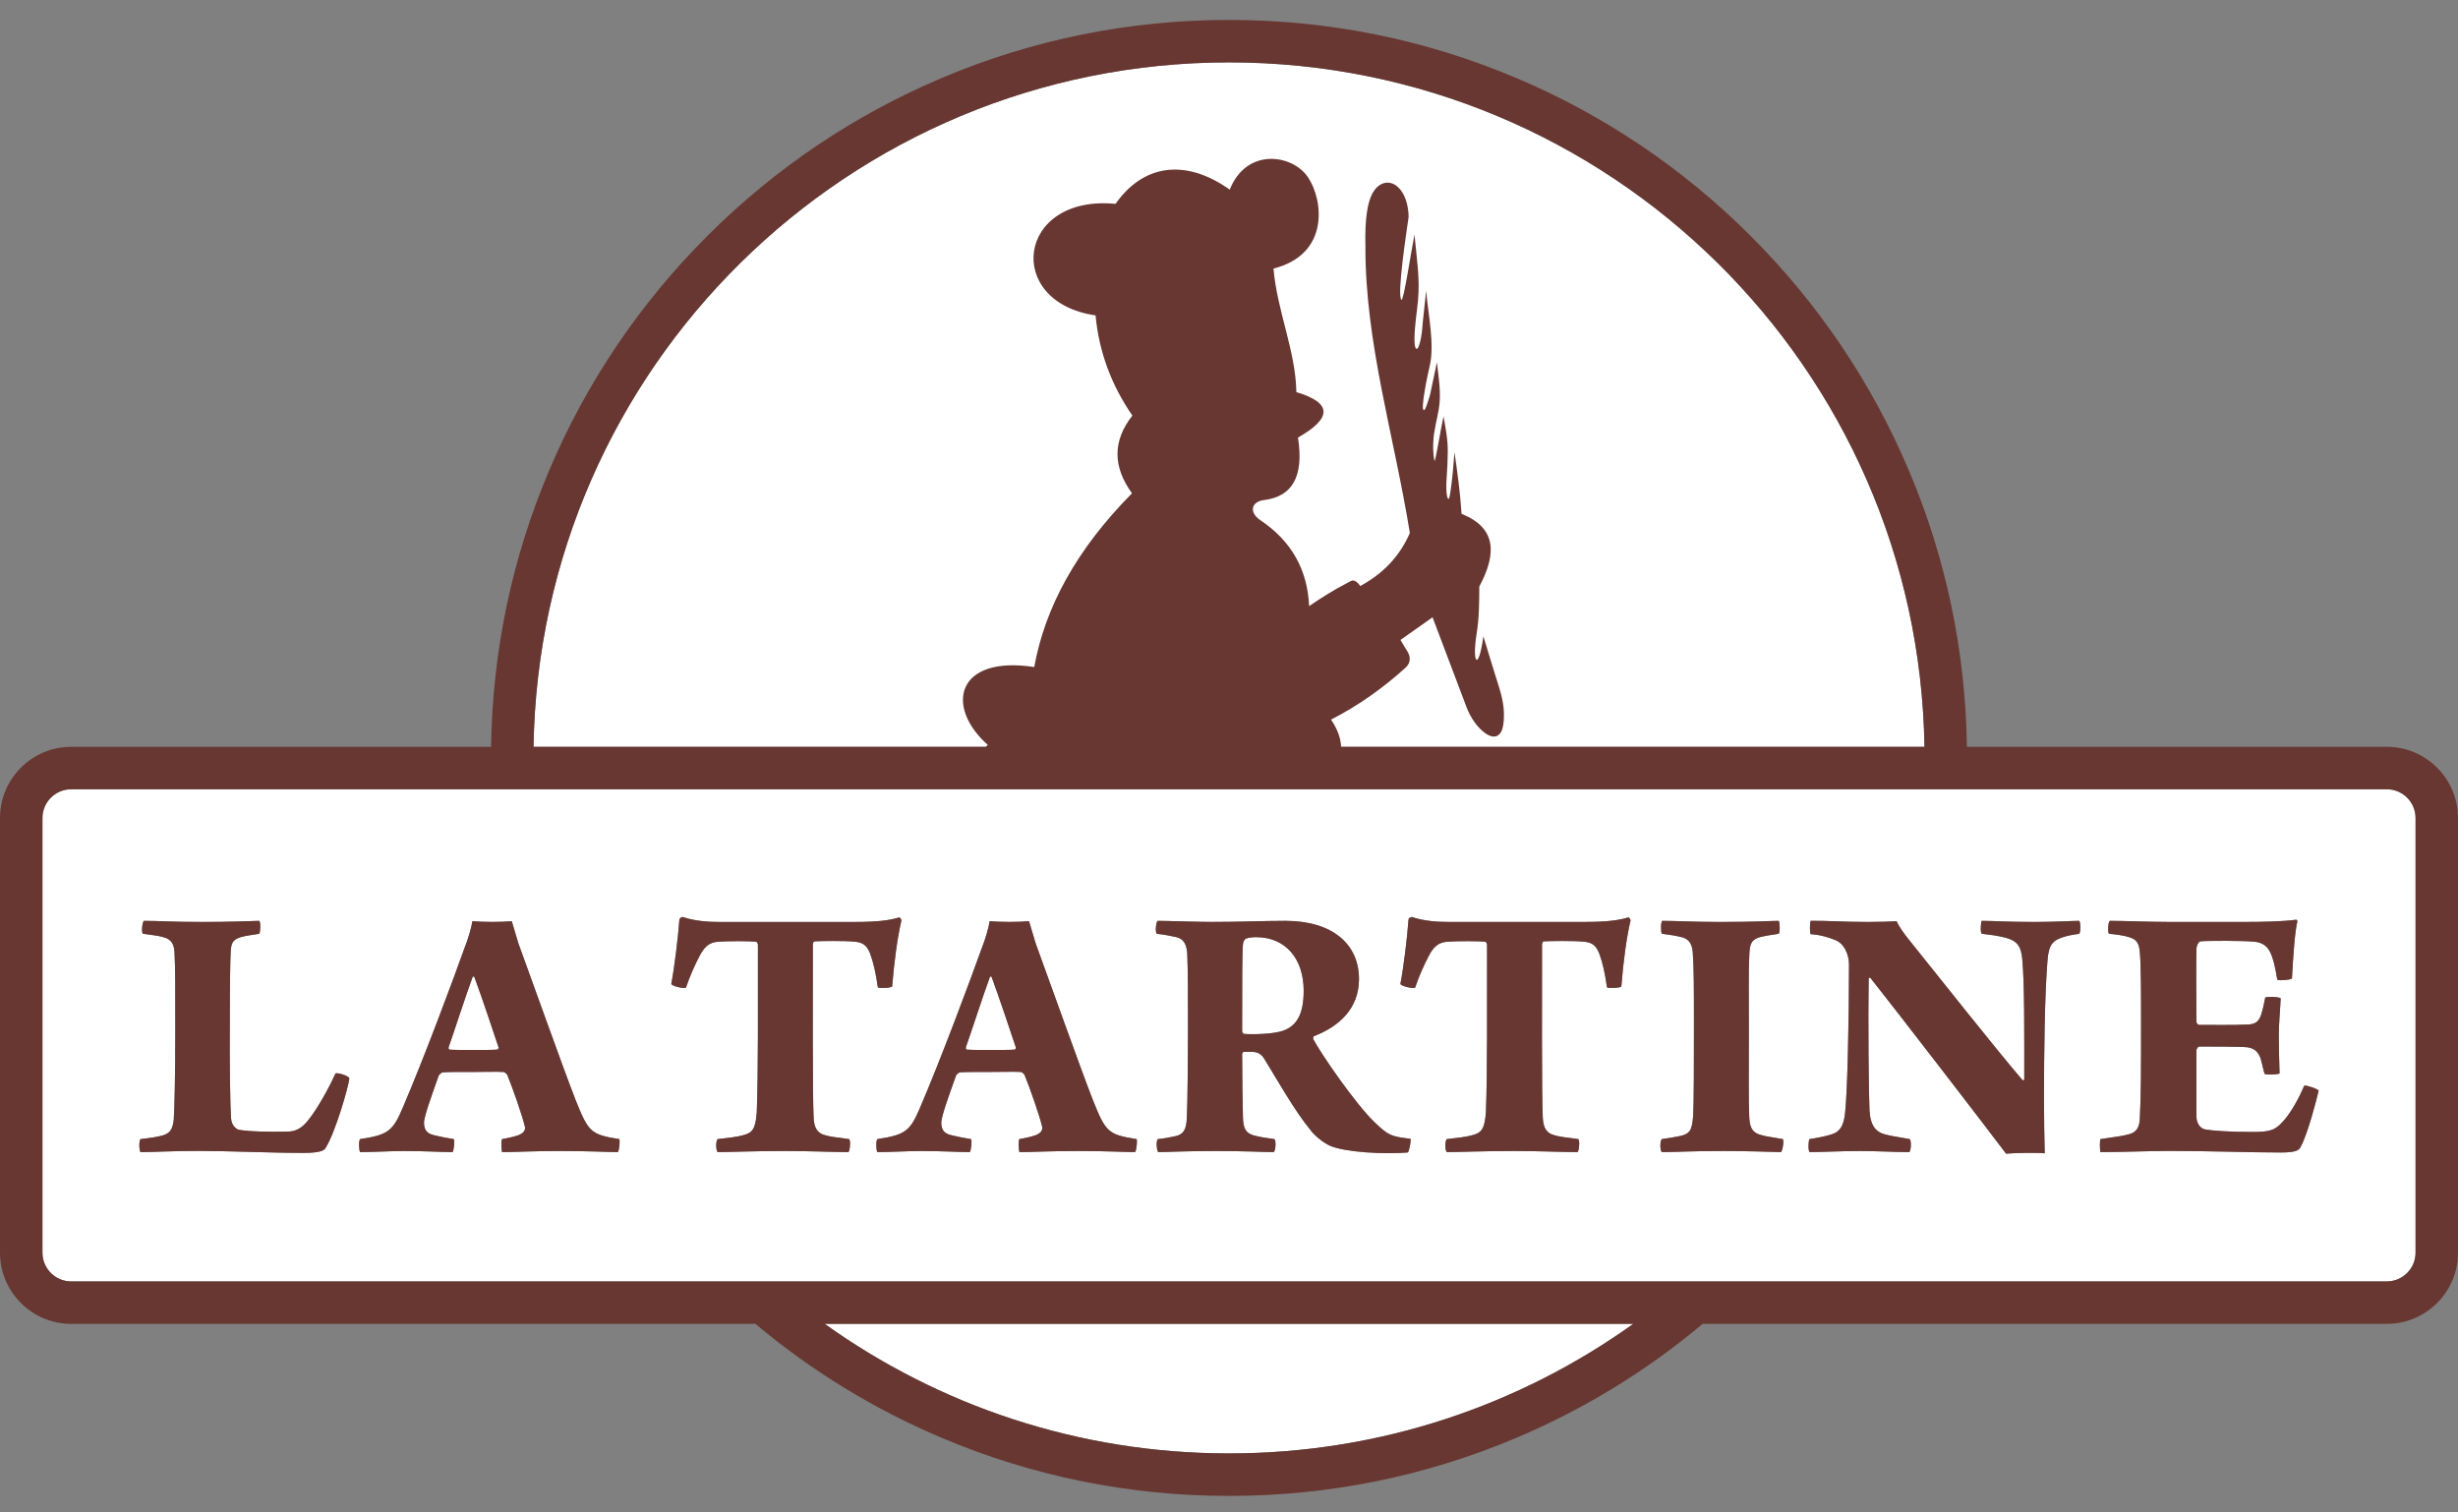
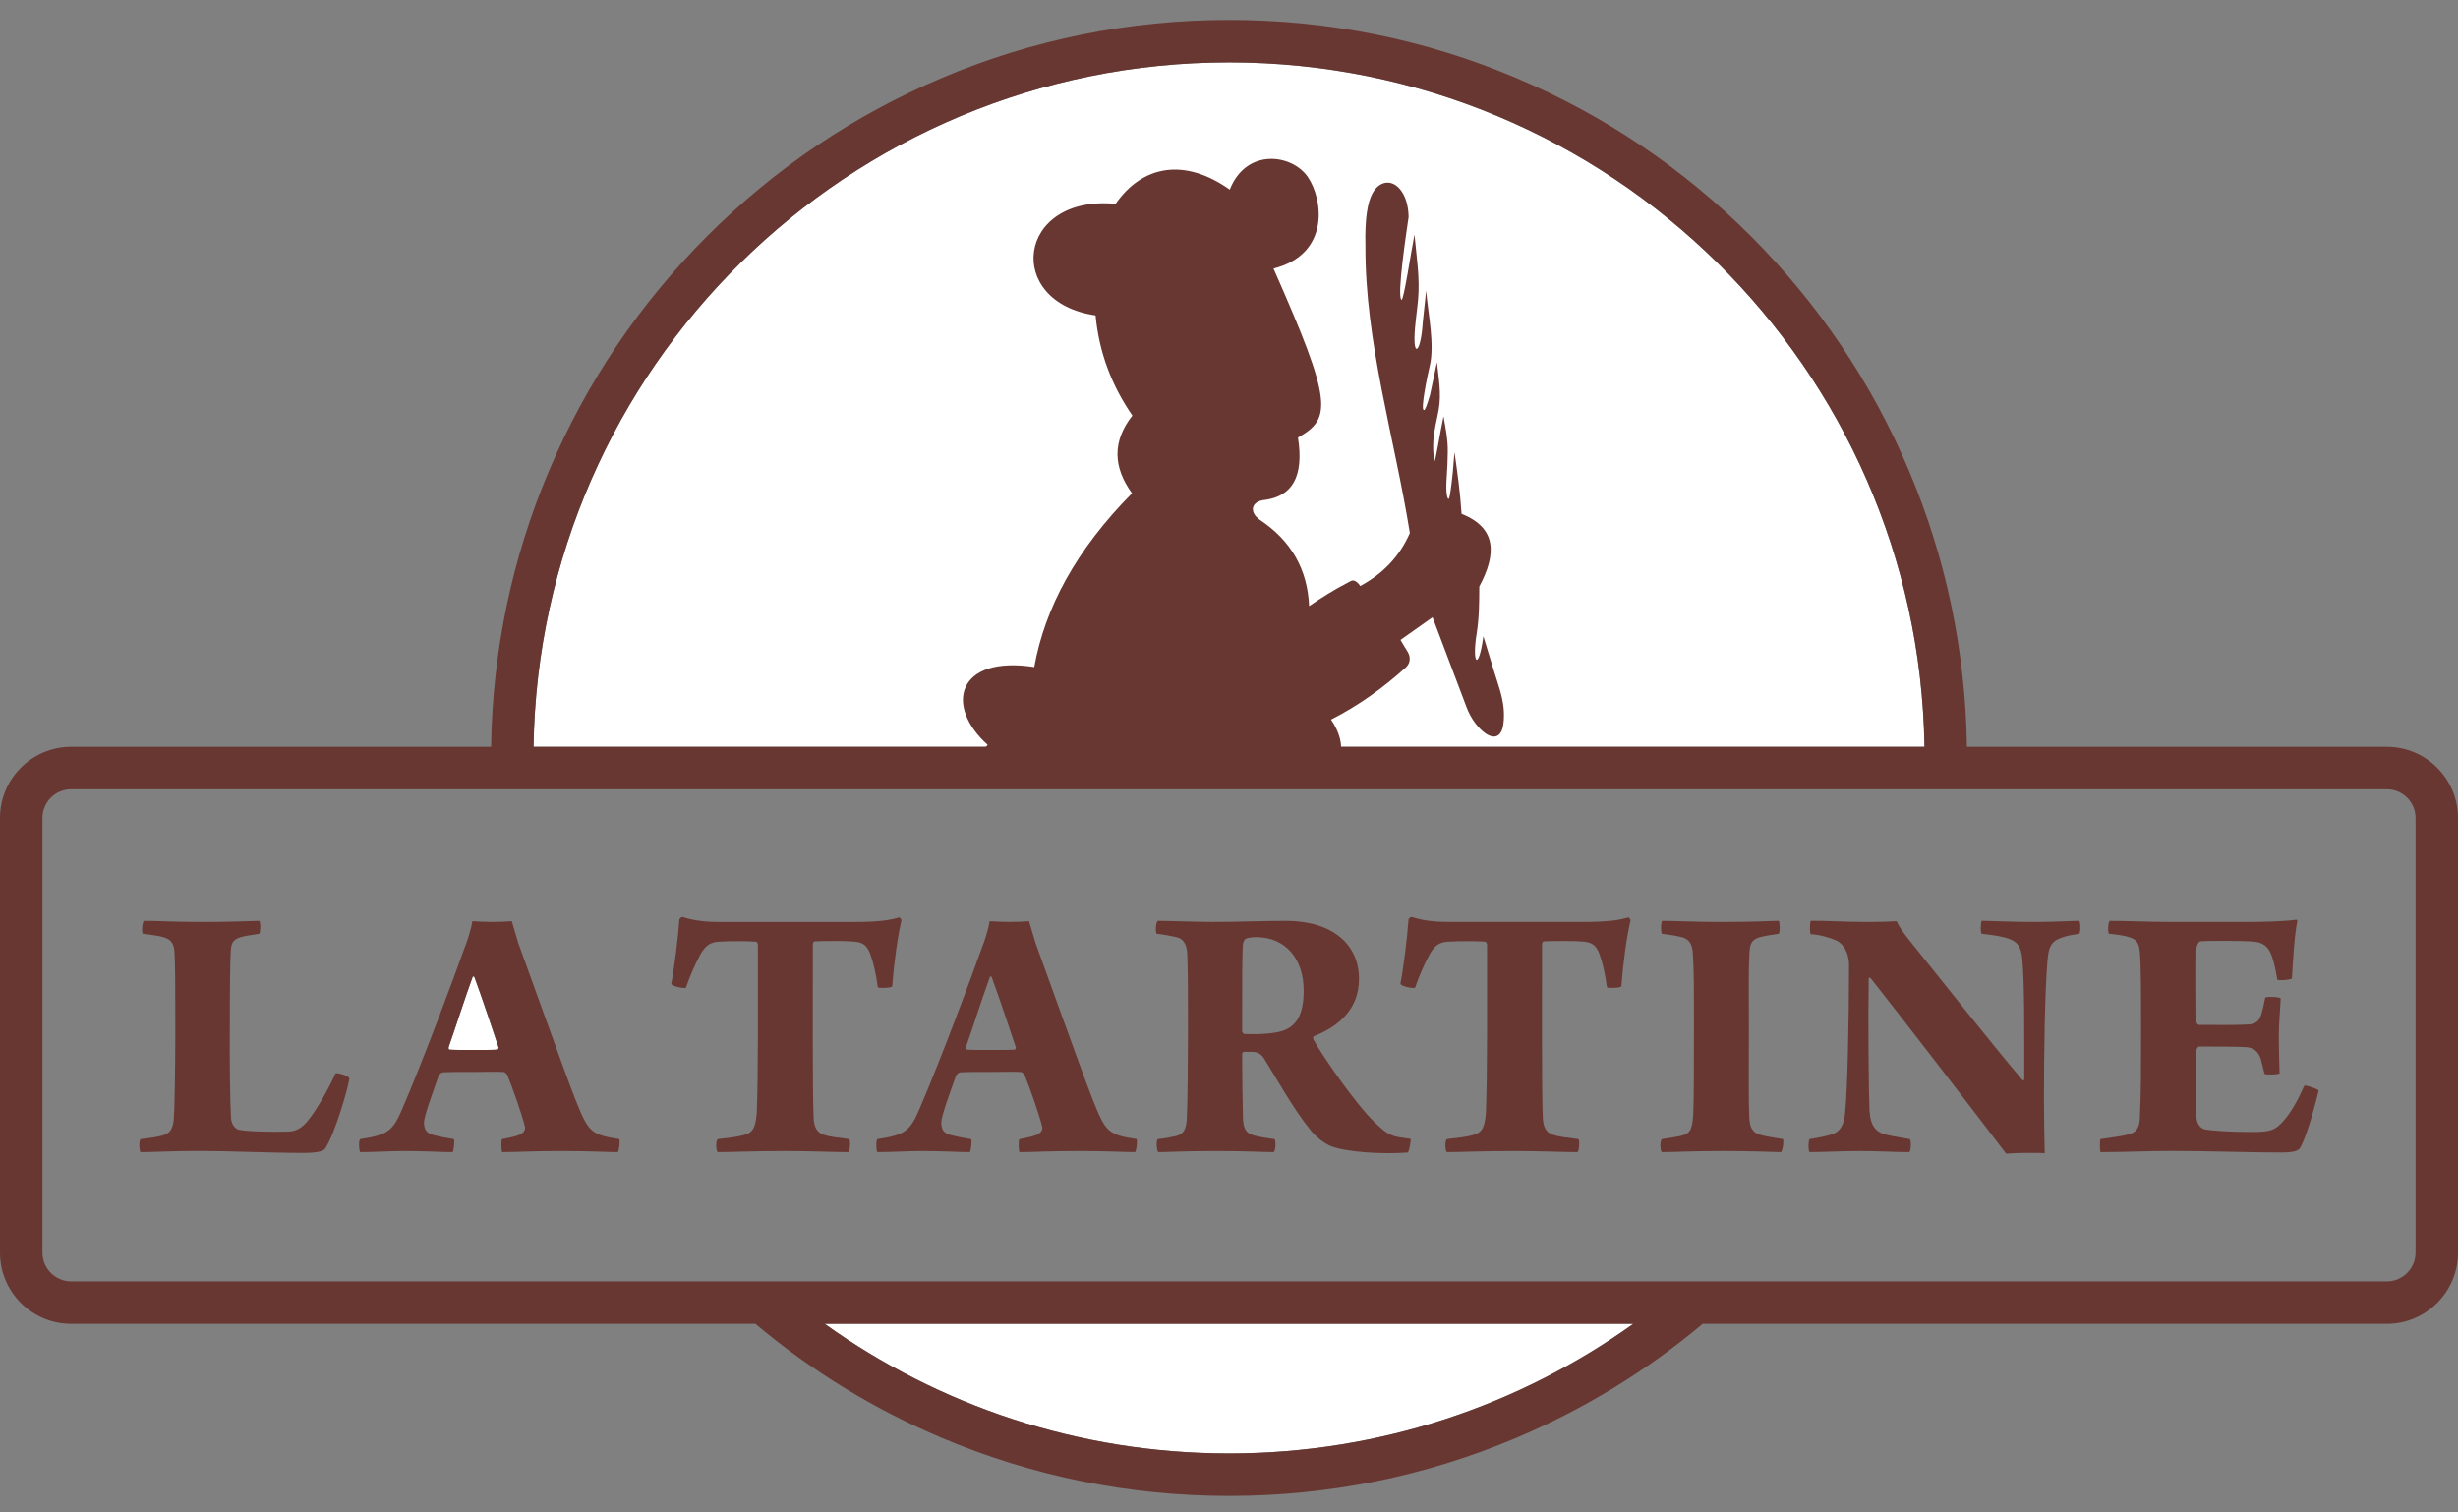
<svg xmlns="http://www.w3.org/2000/svg" width="52" height="32" viewBox="0.0 0.0 52.0 32.0" fill="none">
  <rect x="0.0" y="0.0" width="52.0" height="32.0" fill="#808080" stroke="none" />
-   <path d="M50.494 16.699H1.506C1.17 16.699 0.898 16.971 0.898 17.307V26.504C0.898 26.839 1.17 27.112 1.506 27.112H50.494C50.83 27.112 51.102 26.839 51.102 26.504V17.307C51.102 16.971 50.83 16.699 50.494 16.699ZM6.892 24.279C6.867 24.343 6.769 24.393 6.409 24.393C5.739 24.393 4.862 24.351 4.225 24.351C3.586 24.351 3.274 24.376 2.972 24.376C2.94 24.327 2.94 24.134 2.972 24.101C3.234 24.07 3.291 24.061 3.446 24.022C3.603 23.973 3.652 23.885 3.676 23.693C3.692 23.515 3.709 22.64 3.709 21.828C3.709 20.897 3.709 20.471 3.692 20.158C3.684 19.997 3.643 19.876 3.455 19.828C3.357 19.796 3.185 19.78 3.021 19.756C2.988 19.708 3.013 19.499 3.046 19.483C3.382 19.483 3.603 19.506 4.274 19.506C4.862 19.506 5.181 19.491 5.485 19.483C5.517 19.516 5.51 19.716 5.485 19.756C5.272 19.788 5.174 19.805 5.092 19.828C4.911 19.884 4.887 19.965 4.879 20.173C4.871 20.303 4.862 20.832 4.862 21.636C4.854 22.447 4.871 23.444 4.887 23.652C4.896 23.797 4.977 23.877 5.043 23.901C5.231 23.942 5.705 23.95 6.083 23.942C6.238 23.942 6.385 23.885 6.54 23.676C6.712 23.459 6.958 23.025 7.096 22.712C7.138 22.688 7.376 22.76 7.391 22.816C7.367 23.017 7.088 23.973 6.892 24.279ZM13.069 24.376C12.864 24.376 12.505 24.353 11.874 24.353C11.188 24.353 10.933 24.376 10.622 24.376C10.606 24.327 10.598 24.134 10.622 24.101C10.786 24.07 10.95 24.038 11.023 23.99C11.114 23.942 11.114 23.861 11.105 23.837C11.04 23.572 10.844 23.017 10.729 22.736C10.712 22.72 10.679 22.68 10.647 22.68C10.515 22.672 10.238 22.68 10.025 22.68C9.698 22.68 9.485 22.68 9.37 22.688C9.345 22.688 9.296 22.728 9.28 22.76C9.141 23.155 8.969 23.62 8.969 23.756C8.977 23.869 8.994 23.982 9.198 24.022C9.329 24.054 9.453 24.078 9.6 24.101C9.624 24.134 9.6 24.343 9.575 24.376C9.337 24.376 9.018 24.353 8.544 24.353C8.241 24.353 7.905 24.376 7.618 24.376C7.594 24.335 7.584 24.142 7.618 24.101C8.192 24.013 8.306 23.942 8.511 23.459C8.961 22.415 9.624 20.632 9.828 20.054C9.894 19.893 9.976 19.627 9.992 19.491C10.114 19.499 10.271 19.506 10.418 19.506C10.589 19.506 10.712 19.499 10.827 19.491L10.966 19.957C11.252 20.736 11.899 22.56 12.177 23.274C12.447 23.942 12.488 24.006 13.102 24.101C13.118 24.134 13.102 24.343 13.069 24.376ZM18.088 19.924C17.866 19.901 17.352 19.909 17.229 19.917C17.212 19.924 17.196 19.949 17.196 19.981C17.196 21.122 17.188 23.13 17.212 23.636C17.22 23.789 17.245 23.942 17.416 24.006C17.556 24.054 17.679 24.061 17.965 24.101C17.998 24.134 17.982 24.343 17.949 24.376C17.622 24.376 17.18 24.353 16.623 24.353C15.878 24.353 15.453 24.376 15.182 24.376C15.142 24.335 15.142 24.134 15.182 24.101C15.388 24.078 15.6 24.054 15.706 24.022C15.919 23.973 15.985 23.885 16.009 23.532C16.042 22.72 16.034 21.242 16.034 19.989C16.034 19.974 16.018 19.924 15.993 19.924C15.846 19.909 15.396 19.909 15.207 19.924C15.035 19.933 14.921 19.997 14.806 20.214C14.708 20.399 14.602 20.632 14.511 20.897C14.479 20.921 14.225 20.872 14.201 20.817C14.266 20.487 14.348 19.813 14.373 19.451C14.373 19.435 14.422 19.395 14.447 19.403C14.708 19.491 15.003 19.506 15.199 19.506H18.097C18.539 19.506 18.808 19.476 19.021 19.411C19.046 19.411 19.07 19.459 19.07 19.476C18.989 19.813 18.915 20.351 18.874 20.872C18.841 20.905 18.596 20.913 18.571 20.889C18.53 20.6 18.481 20.374 18.407 20.173C18.333 19.989 18.244 19.941 18.088 19.924ZM24.012 24.376C23.808 24.376 23.447 24.353 22.817 24.353C22.129 24.353 21.876 24.376 21.566 24.376C21.549 24.327 21.541 24.134 21.566 24.101C21.729 24.07 21.893 24.038 21.967 23.99C22.056 23.942 22.056 23.861 22.048 23.837C21.982 23.572 21.787 23.017 21.672 22.736C21.655 22.72 21.623 22.68 21.59 22.68C21.459 22.672 21.18 22.68 20.968 22.68C20.64 22.68 20.428 22.68 20.313 22.688C20.288 22.688 20.239 22.728 20.224 22.76C20.084 23.155 19.912 23.62 19.912 23.756C19.92 23.869 19.937 23.982 20.141 24.022C20.271 24.054 20.394 24.078 20.542 24.101C20.567 24.134 20.542 24.343 20.517 24.376C20.281 24.376 19.961 24.353 19.486 24.353C19.184 24.353 18.848 24.376 18.56 24.376C18.535 24.335 18.528 24.142 18.56 24.101C19.135 24.013 19.249 23.942 19.454 23.459C19.904 22.415 20.567 20.632 20.772 20.054C20.837 19.893 20.919 19.627 20.935 19.491C21.058 19.499 21.213 19.506 21.36 19.506C21.532 19.506 21.655 19.499 21.77 19.491L21.909 19.957C22.195 20.736 22.842 22.56 23.12 23.274C23.39 23.942 23.431 24.006 24.046 24.101C24.061 24.134 24.046 24.343 24.012 24.376ZM29.782 24.384C29.298 24.424 28.463 24.384 28.128 24.238C27.932 24.142 27.767 23.973 27.718 23.901C27.391 23.507 27.007 22.825 26.745 22.399C26.688 22.311 26.622 22.263 26.508 22.255H26.312C26.295 22.255 26.278 22.287 26.278 22.302C26.278 22.8 26.287 23.299 26.295 23.643C26.303 23.877 26.352 23.973 26.523 24.022C26.671 24.061 26.745 24.07 26.958 24.101C26.998 24.11 26.991 24.36 26.941 24.376C26.761 24.376 26.368 24.353 25.722 24.353C25.043 24.353 24.675 24.376 24.503 24.376C24.469 24.343 24.454 24.134 24.495 24.101C24.641 24.086 24.764 24.061 24.871 24.038C25.043 23.998 25.1 23.893 25.108 23.643C25.124 23.394 25.132 22.311 25.132 21.813C25.132 21.033 25.132 20.543 25.117 20.19C25.108 19.974 25.034 19.861 24.887 19.828C24.789 19.805 24.625 19.773 24.469 19.756C24.437 19.708 24.454 19.499 24.495 19.483C24.691 19.483 25.329 19.506 25.641 19.506C26.262 19.506 26.712 19.483 27.195 19.483C28.202 19.483 28.75 19.989 28.75 20.712C28.75 21.339 28.333 21.717 27.792 21.925C27.784 21.933 27.777 21.973 27.784 21.989C27.939 22.287 28.684 23.371 29.085 23.749C29.372 24.022 29.422 24.046 29.839 24.094C29.855 24.118 29.814 24.36 29.782 24.384ZM34.3 20.872C34.266 20.905 34.02 20.913 33.996 20.889C33.956 20.6 33.907 20.374 33.833 20.173C33.759 19.989 33.669 19.941 33.514 19.924C33.293 19.901 32.777 19.909 32.654 19.917C32.638 19.924 32.622 19.949 32.622 19.981C32.622 21.122 32.614 23.13 32.638 23.636C32.646 23.789 32.671 23.942 32.842 24.006C32.981 24.054 33.104 24.061 33.391 24.101C33.423 24.134 33.408 24.343 33.374 24.376C33.047 24.376 32.605 24.353 32.049 24.353C31.304 24.353 30.878 24.376 30.608 24.376C30.567 24.335 30.567 24.134 30.608 24.101C30.813 24.078 31.026 24.054 31.132 24.022C31.344 23.973 31.41 23.885 31.435 23.532C31.467 22.72 31.459 21.242 31.459 19.989C31.459 19.974 31.442 19.924 31.418 19.924C31.272 19.909 30.821 19.909 30.633 19.924C30.461 19.933 30.346 19.997 30.232 20.214C30.134 20.399 30.027 20.632 29.937 20.897C29.904 20.921 29.65 20.872 29.626 20.817C29.692 20.487 29.773 19.813 29.798 19.451C29.798 19.435 29.847 19.395 29.872 19.403C30.134 19.491 30.429 19.506 30.624 19.506H33.521C33.964 19.506 34.234 19.476 34.446 19.411C34.471 19.411 34.495 19.459 34.495 19.476C34.413 19.813 34.34 20.351 34.3 20.872ZM37.677 24.376C37.342 24.368 37.031 24.353 36.45 24.353C35.713 24.353 35.468 24.376 35.157 24.376C35.116 24.343 35.116 24.134 35.157 24.101C35.329 24.078 35.443 24.054 35.534 24.038C35.747 23.99 35.796 23.925 35.82 23.603C35.836 23.323 35.836 22.399 35.836 21.749C35.836 20.897 35.836 20.512 35.812 20.166C35.803 19.997 35.747 19.884 35.607 19.836C35.452 19.796 35.346 19.78 35.157 19.756C35.133 19.716 35.133 19.516 35.165 19.483C35.46 19.483 35.82 19.506 36.384 19.506C37.178 19.506 37.457 19.483 37.629 19.483C37.653 19.516 37.662 19.716 37.629 19.756C37.465 19.78 37.31 19.805 37.203 19.836C37.023 19.901 37.015 20.014 37.006 20.246C36.99 20.495 36.998 21.066 36.998 21.757C36.998 22.728 36.99 23.314 37.006 23.628C37.015 23.772 37.023 23.957 37.252 24.013C37.35 24.046 37.556 24.07 37.718 24.101C37.743 24.142 37.711 24.351 37.677 24.376ZM43.986 19.756C43.88 19.773 43.773 19.788 43.667 19.821C43.429 19.893 43.34 19.981 43.315 20.326C43.257 21.025 43.241 22.263 43.241 23.291C43.241 23.643 43.249 24.11 43.257 24.401C43.118 24.384 42.595 24.393 42.439 24.409C41.948 23.756 40.123 21.387 39.574 20.696C39.55 20.671 39.533 20.696 39.533 20.703C39.517 21.579 39.533 23.162 39.55 23.5C39.574 23.845 39.697 23.965 39.926 24.013C40.058 24.046 40.197 24.061 40.401 24.101C40.434 24.126 40.434 24.327 40.393 24.376C40.098 24.376 39.73 24.353 39.353 24.353C38.928 24.353 38.544 24.376 38.281 24.376C38.249 24.335 38.257 24.126 38.281 24.101C38.47 24.07 38.609 24.046 38.756 23.998C38.936 23.942 39.009 23.797 39.034 23.54C39.083 23.122 39.116 21.579 39.116 20.407C39.116 20.198 39.018 19.957 38.813 19.884C38.667 19.828 38.519 19.78 38.306 19.765C38.281 19.732 38.289 19.506 38.306 19.483C38.601 19.476 38.994 19.506 39.508 19.506C39.763 19.506 40.009 19.499 40.123 19.491C40.179 19.612 40.262 19.732 40.425 19.933C41.064 20.729 42.251 22.23 42.791 22.857C42.807 22.857 42.807 22.849 42.824 22.849C42.824 21.853 42.831 20.817 42.782 20.294C42.758 20.022 42.676 19.901 42.415 19.836C42.251 19.796 42.128 19.78 41.924 19.756C41.89 19.725 41.907 19.499 41.924 19.483C42.136 19.483 42.504 19.506 43.028 19.506C43.487 19.506 43.831 19.483 43.986 19.483C44.018 19.506 44.018 19.732 43.986 19.756ZM48.676 24.255C48.642 24.327 48.602 24.384 48.249 24.384C47.563 24.384 46.777 24.351 45.909 24.351C45.476 24.351 44.879 24.376 44.436 24.376C44.42 24.311 44.42 24.142 44.436 24.101C44.722 24.061 44.928 24.03 45.041 23.998C45.189 23.957 45.271 23.869 45.271 23.613C45.295 23.155 45.295 22.6 45.295 21.676C45.295 21.081 45.295 20.455 45.271 20.166C45.255 19.941 45.197 19.876 45.041 19.828C44.919 19.788 44.772 19.773 44.616 19.756C44.584 19.716 44.599 19.506 44.633 19.483C44.952 19.483 45.467 19.506 45.869 19.506H47.514C47.833 19.506 48.291 19.499 48.578 19.459C48.585 19.459 48.602 19.476 48.602 19.491C48.544 19.74 48.512 20.254 48.487 20.703C48.438 20.736 48.217 20.752 48.177 20.729C48.128 20.431 48.087 20.263 48.02 20.133C47.939 19.974 47.799 19.933 47.685 19.924C47.472 19.901 46.678 19.901 46.548 19.917C46.506 19.924 46.467 20.022 46.467 20.062C46.457 20.576 46.467 21.073 46.467 21.619C46.467 21.652 46.498 21.684 46.523 21.684C46.735 21.684 47.3 21.692 47.563 21.676C47.734 21.669 47.809 21.596 47.857 21.395C47.882 21.314 47.898 21.211 47.922 21.106C47.964 21.081 48.209 21.09 48.249 21.122C48.242 21.314 48.209 21.644 48.209 21.901C48.209 22.117 48.217 22.487 48.225 22.712C48.184 22.736 47.947 22.745 47.907 22.72L47.824 22.391C47.775 22.27 47.71 22.182 47.546 22.158C47.398 22.142 46.769 22.142 46.523 22.142C46.498 22.142 46.467 22.198 46.467 22.215V23.628C46.467 23.756 46.54 23.869 46.638 23.893C46.793 23.925 47.194 23.95 47.652 23.95C48.02 23.95 48.136 23.917 48.315 23.708C48.47 23.532 48.627 23.251 48.749 22.969C48.807 22.961 49.019 23.034 49.052 23.074C49.011 23.258 48.823 23.982 48.676 24.255Z" fill="white" />
  <path d="M28.43 15.801H40.713C40.587 7.784 34.047 1.32 26 1.32C17.953 1.32 11.412 7.784 11.287 15.801H20.841H28.43Z" fill="white" />
  <path d="M26 30.751C29.19 30.751 32.142 29.735 34.553 28.01H17.447C19.858 29.735 22.81 30.751 26 30.751Z" fill="white" />
-   <path d="M26.573 19.828C26.516 19.828 26.41 19.836 26.352 19.861C26.319 19.884 26.295 19.949 26.295 19.981C26.278 20.158 26.278 20.752 26.278 21.813C26.278 21.845 26.303 21.877 26.327 21.877C26.68 21.893 27.064 21.861 27.211 21.78C27.425 21.676 27.58 21.468 27.58 20.961C27.58 20.294 27.204 19.828 26.573 19.828Z" fill="white" />
-   <path d="M20.944 20.664C20.78 21.113 20.567 21.78 20.436 22.15C20.428 22.182 20.436 22.207 20.453 22.207C20.542 22.215 20.698 22.215 20.919 22.215C21.188 22.215 21.385 22.215 21.468 22.207C21.475 22.207 21.492 22.182 21.492 22.166C21.41 21.918 21.139 21.106 20.976 20.664C20.969 20.664 20.944 20.656 20.944 20.664Z" fill="white" />
  <path d="M10.001 20.664C9.836 21.113 9.624 21.78 9.493 22.15C9.485 22.182 9.493 22.207 9.509 22.207C9.6 22.215 9.755 22.215 9.976 22.215C10.246 22.215 10.442 22.215 10.524 22.207C10.532 22.207 10.549 22.182 10.549 22.166C10.467 21.918 10.197 21.106 10.033 20.664C10.025 20.664 10.001 20.656 10.001 20.664Z" fill="white" />
  <path d="M50.494 15.801H41.611C41.581 13.777 41.17 11.813 40.385 9.959C39.599 8.1 38.473 6.43 37.04 4.996C35.606 3.562 33.937 2.437 32.077 1.65C30.152 0.835 28.107 0.422 26 0.422C23.893 0.422 21.848 0.835 19.923 1.65C18.064 2.437 16.394 3.562 14.96 4.996C13.527 6.43 12.401 8.1 11.615 9.959C10.83 11.813 10.419 13.777 10.389 15.801H1.506C0.676 15.801 0 16.476 0 17.307V26.504C0 27.334 0.676 28.01 1.506 28.01H15.981C17.168 29.006 18.489 29.815 19.923 30.422C21.848 31.236 23.893 31.65 26 31.65C28.107 31.65 30.152 31.236 32.077 30.422C33.511 29.815 34.833 29.006 36.02 28.01H50.494C51.324 28.01 52 27.334 52 26.504V17.307C52 16.476 51.324 15.801 50.494 15.801ZM26 1.32C34.047 1.32 40.587 7.784 40.713 15.801H28.43H20.841H11.287C11.412 7.784 17.953 1.32 26 1.32ZM26 30.751C22.81 30.751 19.858 29.735 17.447 28.01H34.553C32.142 29.735 29.19 30.751 26 30.751ZM51.102 26.504C51.102 26.839 50.83 27.112 50.494 27.112H1.506C1.17 27.112 0.898 26.839 0.898 26.504V17.307C0.898 16.971 1.17 16.699 1.506 16.699H50.494C50.83 16.699 51.102 16.971 51.102 17.307V26.504Z" fill="#683731" />
  <path d="M48.749 22.969C48.627 23.251 48.47 23.532 48.315 23.708C48.136 23.917 48.02 23.95 47.652 23.95C47.194 23.95 46.793 23.925 46.638 23.893C46.54 23.869 46.467 23.756 46.467 23.628V22.215C46.467 22.198 46.498 22.142 46.523 22.142C46.769 22.142 47.398 22.142 47.546 22.158C47.71 22.182 47.775 22.27 47.824 22.391L47.907 22.72C47.947 22.745 48.184 22.736 48.225 22.712C48.217 22.487 48.209 22.117 48.209 21.901C48.209 21.644 48.242 21.314 48.249 21.122C48.209 21.09 47.964 21.081 47.922 21.106C47.898 21.211 47.882 21.314 47.857 21.395C47.809 21.596 47.734 21.669 47.562 21.676C47.3 21.692 46.735 21.684 46.523 21.684C46.498 21.684 46.467 21.652 46.467 21.619C46.467 21.073 46.457 20.576 46.467 20.062C46.467 20.022 46.506 19.924 46.548 19.917C46.678 19.901 47.472 19.901 47.685 19.924C47.799 19.933 47.939 19.974 48.02 20.133C48.086 20.263 48.128 20.431 48.177 20.728C48.217 20.752 48.438 20.736 48.487 20.703C48.512 20.254 48.544 19.74 48.602 19.491C48.602 19.476 48.586 19.459 48.578 19.459C48.291 19.499 47.833 19.506 47.514 19.506H45.869C45.467 19.506 44.952 19.483 44.633 19.483C44.599 19.506 44.584 19.716 44.616 19.756C44.772 19.773 44.919 19.788 45.041 19.828C45.197 19.876 45.255 19.941 45.271 20.166C45.295 20.455 45.295 21.081 45.295 21.676C45.295 22.6 45.295 23.155 45.271 23.613C45.271 23.869 45.189 23.957 45.041 23.998C44.928 24.03 44.722 24.061 44.436 24.101C44.42 24.142 44.42 24.311 44.436 24.376C44.879 24.376 45.476 24.351 45.909 24.351C46.777 24.351 47.562 24.384 48.249 24.384C48.602 24.384 48.642 24.327 48.676 24.255C48.823 23.982 49.011 23.258 49.052 23.074C49.019 23.034 48.806 22.961 48.749 22.969Z" fill="#683731" />
  <path d="M43.028 19.507C42.504 19.507 42.136 19.483 41.924 19.483C41.907 19.499 41.89 19.725 41.924 19.756C42.128 19.78 42.251 19.796 42.415 19.836C42.676 19.901 42.758 20.022 42.782 20.294C42.831 20.817 42.824 21.853 42.824 22.849C42.807 22.849 42.807 22.857 42.791 22.857C42.251 22.23 41.064 20.728 40.425 19.933C40.262 19.732 40.179 19.612 40.123 19.491C40.009 19.499 39.763 19.507 39.508 19.507C38.994 19.507 38.601 19.476 38.306 19.483C38.289 19.507 38.281 19.732 38.306 19.765C38.519 19.78 38.667 19.828 38.813 19.884C39.018 19.957 39.117 20.198 39.117 20.407C39.117 21.579 39.083 23.122 39.034 23.54C39.01 23.797 38.936 23.942 38.756 23.998C38.609 24.046 38.47 24.07 38.281 24.101C38.257 24.126 38.249 24.335 38.281 24.376C38.544 24.376 38.928 24.353 39.353 24.353C39.73 24.353 40.098 24.376 40.393 24.376C40.434 24.327 40.434 24.126 40.401 24.101C40.197 24.061 40.058 24.046 39.926 24.013C39.697 23.965 39.574 23.845 39.55 23.5C39.533 23.162 39.518 21.579 39.533 20.704C39.533 20.696 39.55 20.671 39.574 20.696C40.123 21.387 41.948 23.756 42.44 24.409C42.595 24.393 43.119 24.384 43.257 24.401C43.249 24.11 43.241 23.643 43.241 23.291C43.241 22.262 43.257 21.025 43.315 20.326C43.34 19.981 43.429 19.893 43.667 19.821C43.773 19.788 43.88 19.773 43.986 19.756C44.018 19.732 44.018 19.507 43.986 19.483C43.831 19.483 43.487 19.507 43.028 19.507Z" fill="#683731" />
  <path d="M37.252 24.013C37.023 23.957 37.015 23.772 37.006 23.628C36.99 23.314 36.998 22.728 36.998 21.757C36.998 21.065 36.99 20.495 37.006 20.246C37.015 20.014 37.023 19.901 37.203 19.836C37.31 19.805 37.465 19.78 37.629 19.756C37.662 19.716 37.653 19.516 37.629 19.483C37.457 19.483 37.178 19.507 36.384 19.507C35.82 19.507 35.46 19.483 35.165 19.483C35.133 19.516 35.133 19.716 35.157 19.756C35.346 19.78 35.452 19.796 35.607 19.836C35.747 19.884 35.803 19.997 35.812 20.166C35.836 20.512 35.836 20.897 35.836 21.749C35.836 22.399 35.836 23.323 35.82 23.603C35.796 23.925 35.747 23.989 35.534 24.038C35.443 24.054 35.329 24.078 35.157 24.101C35.116 24.134 35.116 24.343 35.157 24.376C35.468 24.376 35.713 24.353 36.45 24.353C37.031 24.353 37.342 24.368 37.677 24.376C37.711 24.351 37.743 24.142 37.718 24.101C37.556 24.07 37.35 24.046 37.252 24.013Z" fill="#683731" />
  <path d="M34.446 19.411C34.234 19.476 33.964 19.506 33.521 19.506H30.624C30.429 19.506 30.134 19.491 29.872 19.403C29.847 19.395 29.798 19.435 29.798 19.451C29.773 19.813 29.692 20.487 29.626 20.817C29.65 20.872 29.904 20.921 29.937 20.897C30.027 20.632 30.134 20.399 30.232 20.214C30.346 19.997 30.461 19.933 30.633 19.924C30.821 19.909 31.272 19.909 31.418 19.924C31.442 19.924 31.459 19.974 31.459 19.989C31.459 21.242 31.467 22.72 31.435 23.532C31.41 23.885 31.344 23.973 31.132 24.022C31.026 24.054 30.813 24.078 30.608 24.101C30.567 24.134 30.567 24.335 30.608 24.376C30.879 24.376 31.304 24.353 32.049 24.353C32.605 24.353 33.047 24.376 33.374 24.376C33.408 24.343 33.423 24.134 33.391 24.101C33.104 24.061 32.981 24.054 32.842 24.006C32.671 23.942 32.646 23.789 32.638 23.636C32.614 23.13 32.622 21.122 32.622 19.981C32.622 19.949 32.638 19.924 32.654 19.917C32.777 19.909 33.293 19.901 33.514 19.924C33.669 19.941 33.759 19.989 33.833 20.173C33.907 20.374 33.956 20.6 33.996 20.889C34.02 20.913 34.266 20.905 34.3 20.872C34.34 20.351 34.413 19.813 34.495 19.476C34.495 19.459 34.471 19.411 34.446 19.411Z" fill="#683731" />
  <path d="M29.085 23.749C28.684 23.371 27.94 22.287 27.784 21.989C27.777 21.973 27.784 21.933 27.792 21.925C28.332 21.717 28.75 21.339 28.75 20.712C28.75 19.989 28.202 19.483 27.195 19.483C26.712 19.483 26.262 19.506 25.64 19.506C25.329 19.506 24.691 19.483 24.495 19.483C24.454 19.499 24.437 19.708 24.469 19.756C24.625 19.773 24.789 19.805 24.887 19.828C25.034 19.861 25.108 19.974 25.117 20.19C25.132 20.543 25.132 21.033 25.132 21.813C25.132 22.311 25.124 23.394 25.108 23.643C25.1 23.893 25.043 23.998 24.871 24.038C24.764 24.061 24.641 24.086 24.495 24.101C24.454 24.134 24.469 24.343 24.503 24.376C24.674 24.376 25.043 24.353 25.722 24.353C26.368 24.353 26.761 24.376 26.941 24.376C26.991 24.36 26.998 24.11 26.958 24.101C26.745 24.07 26.671 24.061 26.523 24.022C26.352 23.973 26.303 23.877 26.295 23.643C26.287 23.299 26.278 22.8 26.278 22.302C26.278 22.287 26.295 22.255 26.312 22.255H26.508C26.622 22.263 26.688 22.311 26.745 22.399C27.007 22.825 27.391 23.507 27.718 23.901C27.767 23.973 27.932 24.142 28.128 24.238C28.463 24.384 29.298 24.424 29.782 24.384C29.814 24.36 29.855 24.118 29.839 24.094C29.421 24.046 29.372 24.022 29.085 23.749ZM27.211 21.78C27.064 21.861 26.68 21.893 26.327 21.877C26.303 21.877 26.278 21.845 26.278 21.813C26.278 20.752 26.278 20.158 26.295 19.981C26.295 19.949 26.319 19.884 26.352 19.861C26.41 19.836 26.516 19.828 26.573 19.828C27.204 19.828 27.58 20.294 27.58 20.961C27.58 21.468 27.425 21.676 27.211 21.78Z" fill="#683731" />
  <path d="M23.12 23.274C22.842 22.56 22.195 20.736 21.909 19.957L21.77 19.491C21.655 19.499 21.532 19.506 21.36 19.506C21.213 19.506 21.058 19.499 20.935 19.491C20.919 19.627 20.837 19.893 20.772 20.054C20.567 20.632 19.904 22.415 19.454 23.459C19.249 23.942 19.135 24.013 18.56 24.101C18.528 24.142 18.535 24.335 18.56 24.376C18.848 24.376 19.184 24.353 19.486 24.353C19.961 24.353 20.281 24.376 20.517 24.376C20.542 24.343 20.567 24.134 20.542 24.101C20.394 24.078 20.271 24.054 20.141 24.022C19.937 23.982 19.92 23.869 19.912 23.756C19.912 23.62 20.084 23.155 20.224 22.76C20.239 22.728 20.288 22.688 20.313 22.688C20.428 22.68 20.64 22.68 20.968 22.68C21.18 22.68 21.459 22.672 21.59 22.68C21.623 22.68 21.655 22.72 21.672 22.736C21.787 23.017 21.982 23.572 22.048 23.837C22.056 23.861 22.056 23.942 21.967 23.99C21.893 24.038 21.729 24.07 21.566 24.101C21.541 24.134 21.549 24.327 21.566 24.376C21.876 24.376 22.129 24.353 22.817 24.353C23.447 24.353 23.808 24.376 24.012 24.376C24.046 24.343 24.061 24.134 24.046 24.101C23.431 24.006 23.39 23.942 23.12 23.274ZM21.468 22.207C21.385 22.215 21.188 22.215 20.919 22.215C20.698 22.215 20.542 22.215 20.453 22.207C20.436 22.207 20.428 22.182 20.436 22.15C20.567 21.78 20.78 21.113 20.944 20.664C20.944 20.656 20.968 20.664 20.976 20.664C21.139 21.106 21.41 21.918 21.492 22.166C21.492 22.182 21.475 22.207 21.468 22.207Z" fill="#683731" />
  <path d="M18.874 20.872C18.915 20.351 18.989 19.813 19.07 19.476C19.07 19.459 19.046 19.411 19.021 19.411C18.808 19.476 18.539 19.507 18.096 19.507H15.199C15.003 19.507 14.708 19.491 14.447 19.403C14.422 19.395 14.373 19.435 14.373 19.451C14.348 19.813 14.266 20.487 14.201 20.817C14.225 20.872 14.479 20.921 14.511 20.897C14.602 20.632 14.708 20.399 14.806 20.214C14.921 19.997 15.035 19.933 15.207 19.924C15.396 19.909 15.846 19.909 15.993 19.924C16.017 19.924 16.034 19.974 16.034 19.989C16.034 21.242 16.042 22.72 16.01 23.532C15.985 23.885 15.919 23.973 15.706 24.022C15.6 24.054 15.388 24.078 15.182 24.101C15.142 24.134 15.142 24.335 15.182 24.376C15.453 24.376 15.878 24.353 16.623 24.353C17.18 24.353 17.622 24.376 17.949 24.376C17.982 24.343 17.998 24.134 17.965 24.101C17.679 24.061 17.556 24.054 17.416 24.006C17.245 23.942 17.22 23.789 17.212 23.636C17.188 23.13 17.196 21.122 17.196 19.981C17.196 19.949 17.212 19.924 17.229 19.917C17.352 19.909 17.866 19.901 18.088 19.924C18.244 19.941 18.333 19.989 18.407 20.173C18.481 20.374 18.53 20.6 18.571 20.889C18.596 20.913 18.841 20.905 18.874 20.872Z" fill="#683731" />
  <path d="M12.177 23.274C11.899 22.56 11.252 20.736 10.966 19.957L10.827 19.491C10.712 19.499 10.589 19.506 10.418 19.506C10.271 19.506 10.114 19.499 9.992 19.491C9.976 19.627 9.894 19.893 9.828 20.054C9.624 20.632 8.961 22.415 8.511 23.459C8.306 23.942 8.192 24.013 7.618 24.101C7.584 24.142 7.594 24.335 7.618 24.376C7.905 24.376 8.241 24.353 8.544 24.353C9.018 24.353 9.337 24.376 9.575 24.376C9.6 24.343 9.624 24.134 9.6 24.101C9.452 24.078 9.329 24.054 9.198 24.022C8.993 23.982 8.977 23.869 8.969 23.756C8.969 23.62 9.141 23.155 9.28 22.76C9.296 22.728 9.345 22.688 9.37 22.688C9.485 22.68 9.698 22.68 10.025 22.68C10.238 22.68 10.515 22.672 10.647 22.68C10.679 22.68 10.712 22.72 10.729 22.736C10.844 23.017 11.04 23.572 11.105 23.837C11.114 23.861 11.114 23.942 11.023 23.99C10.95 24.038 10.786 24.07 10.622 24.101C10.598 24.134 10.606 24.327 10.622 24.376C10.933 24.376 11.188 24.353 11.874 24.353C12.505 24.353 12.864 24.376 13.069 24.376C13.102 24.343 13.118 24.134 13.102 24.101C12.488 24.006 12.447 23.942 12.177 23.274ZM10.524 22.207C10.442 22.215 10.246 22.215 9.976 22.215C9.755 22.215 9.6 22.215 9.509 22.207C9.493 22.207 9.485 22.182 9.493 22.15C9.624 21.78 9.836 21.113 10.001 20.664C10.001 20.656 10.025 20.664 10.033 20.664C10.197 21.106 10.467 21.918 10.549 22.166C10.549 22.182 10.532 22.207 10.524 22.207Z" fill="#683731" />
  <path d="M7.097 22.712C6.958 23.025 6.712 23.459 6.54 23.676C6.385 23.885 6.238 23.942 6.083 23.942C5.705 23.95 5.231 23.942 5.043 23.901C4.977 23.877 4.896 23.797 4.887 23.652C4.871 23.444 4.854 22.447 4.862 21.636C4.862 20.832 4.871 20.303 4.879 20.173C4.887 19.965 4.911 19.884 5.092 19.828C5.174 19.805 5.272 19.788 5.485 19.756C5.51 19.716 5.517 19.516 5.485 19.483C5.181 19.491 4.862 19.507 4.274 19.507C3.603 19.507 3.382 19.483 3.046 19.483C3.013 19.499 2.989 19.708 3.021 19.756C3.185 19.78 3.357 19.796 3.455 19.828C3.643 19.876 3.684 19.997 3.692 20.158C3.709 20.471 3.709 20.897 3.709 21.828C3.709 22.64 3.692 23.515 3.676 23.693C3.652 23.885 3.603 23.973 3.446 24.022C3.291 24.061 3.234 24.07 2.972 24.101C2.94 24.134 2.94 24.327 2.972 24.376C3.275 24.376 3.586 24.351 4.225 24.351C4.862 24.351 5.739 24.393 6.409 24.393C6.769 24.393 6.867 24.343 6.892 24.279C7.088 23.973 7.367 23.017 7.391 22.816C7.376 22.76 7.138 22.688 7.097 22.712Z" fill="#683731" />
-   <path fill-rule="evenodd" clip-rule="evenodd" d="M28.353 16.022C25.794 16.022 23.235 16.022 20.677 16.022C20.749 15.934 20.822 15.847 20.895 15.759C19.98 14.942 20.238 13.861 21.88 14.113C22.106 12.859 22.766 11.631 23.948 10.437C23.543 9.879 23.532 9.331 23.956 8.793C23.522 8.164 23.251 7.462 23.177 6.673C21.237 6.395 21.505 4.113 23.6 4.313C24.175 3.492 25.06 3.336 26.016 4.012C26.37 3.12 27.335 3.262 27.666 3.743C27.997 4.225 28.137 5.381 26.941 5.682C27.02 6.591 27.411 7.425 27.425 8.296C28.203 8.529 28.168 8.855 27.459 9.258C27.592 10.101 27.322 10.493 26.777 10.575C26.461 10.6 26.423 10.835 26.649 10.996C27.323 11.443 27.662 12.057 27.695 12.824C27.955 12.647 28.22 12.478 28.502 12.334C28.573 12.298 28.611 12.256 28.684 12.303C28.716 12.324 28.748 12.356 28.777 12.399C29.253 12.141 29.61 11.775 29.826 11.277C29.498 9.238 28.877 7.244 28.886 5.206C28.871 4.606 28.936 4.284 29.028 4.104C29.175 3.814 29.469 3.775 29.654 4.052C29.733 4.17 29.795 4.345 29.8 4.59C29.763 4.846 29.544 6.274 29.649 6.343C29.695 6.372 29.853 5.317 29.924 4.962C29.965 5.426 30.042 5.875 30 6.339C29.976 6.608 29.928 6.882 29.924 7.152C29.919 7.551 30.06 7.423 30.099 6.823C30.123 6.598 30.147 6.373 30.171 6.148C30.209 6.638 30.36 7.293 30.241 7.767C30.216 7.866 30.032 8.715 30.13 8.676C30.15 8.668 30.189 8.574 30.253 8.354C30.302 8.124 30.351 7.894 30.399 7.664C30.434 8.006 30.496 8.322 30.437 8.662C30.401 8.874 30.333 9.115 30.323 9.329C30.308 9.603 30.34 9.709 30.348 9.748C30.36 9.812 30.464 9.158 30.538 8.808C30.583 9.065 30.632 9.301 30.628 9.562C30.626 9.739 30.619 9.911 30.606 10.087C30.576 10.482 30.631 10.589 30.654 10.546C30.671 10.517 30.696 10.358 30.733 10.009C30.745 9.861 30.758 9.714 30.77 9.566C30.831 9.99 30.89 10.409 30.92 10.872C31.673 11.172 31.658 11.732 31.295 12.41C31.293 12.751 31.294 13.063 31.24 13.398C31.135 14.054 31.28 14.213 31.381 13.462C31.457 13.711 31.533 13.96 31.609 14.208C31.685 14.457 31.781 14.709 31.808 14.969C31.829 15.171 31.809 15.334 31.786 15.411C31.729 15.604 31.59 15.626 31.437 15.524C31.284 15.422 31.116 15.212 31.021 14.951C30.783 14.32 30.544 13.69 30.306 13.06C30.079 13.22 29.854 13.38 29.628 13.54C29.677 13.622 29.725 13.706 29.777 13.787C29.838 13.884 29.852 14.021 29.738 14.124C29.258 14.559 28.734 14.931 28.159 15.225C28.34 15.491 28.412 15.756 28.353 16.022Z" fill="#683731" />
+   <path fill-rule="evenodd" clip-rule="evenodd" d="M28.353 16.022C25.794 16.022 23.235 16.022 20.677 16.022C20.749 15.934 20.822 15.847 20.895 15.759C19.98 14.942 20.238 13.861 21.88 14.113C22.106 12.859 22.766 11.631 23.948 10.437C23.543 9.879 23.532 9.331 23.956 8.793C23.522 8.164 23.251 7.462 23.177 6.673C21.237 6.395 21.505 4.113 23.6 4.313C24.175 3.492 25.06 3.336 26.016 4.012C26.37 3.12 27.335 3.262 27.666 3.743C27.997 4.225 28.137 5.381 26.941 5.682C28.203 8.529 28.168 8.855 27.459 9.258C27.592 10.101 27.322 10.493 26.777 10.575C26.461 10.6 26.423 10.835 26.649 10.996C27.323 11.443 27.662 12.057 27.695 12.824C27.955 12.647 28.22 12.478 28.502 12.334C28.573 12.298 28.611 12.256 28.684 12.303C28.716 12.324 28.748 12.356 28.777 12.399C29.253 12.141 29.61 11.775 29.826 11.277C29.498 9.238 28.877 7.244 28.886 5.206C28.871 4.606 28.936 4.284 29.028 4.104C29.175 3.814 29.469 3.775 29.654 4.052C29.733 4.17 29.795 4.345 29.8 4.59C29.763 4.846 29.544 6.274 29.649 6.343C29.695 6.372 29.853 5.317 29.924 4.962C29.965 5.426 30.042 5.875 30 6.339C29.976 6.608 29.928 6.882 29.924 7.152C29.919 7.551 30.06 7.423 30.099 6.823C30.123 6.598 30.147 6.373 30.171 6.148C30.209 6.638 30.36 7.293 30.241 7.767C30.216 7.866 30.032 8.715 30.13 8.676C30.15 8.668 30.189 8.574 30.253 8.354C30.302 8.124 30.351 7.894 30.399 7.664C30.434 8.006 30.496 8.322 30.437 8.662C30.401 8.874 30.333 9.115 30.323 9.329C30.308 9.603 30.34 9.709 30.348 9.748C30.36 9.812 30.464 9.158 30.538 8.808C30.583 9.065 30.632 9.301 30.628 9.562C30.626 9.739 30.619 9.911 30.606 10.087C30.576 10.482 30.631 10.589 30.654 10.546C30.671 10.517 30.696 10.358 30.733 10.009C30.745 9.861 30.758 9.714 30.77 9.566C30.831 9.99 30.89 10.409 30.92 10.872C31.673 11.172 31.658 11.732 31.295 12.41C31.293 12.751 31.294 13.063 31.24 13.398C31.135 14.054 31.28 14.213 31.381 13.462C31.457 13.711 31.533 13.96 31.609 14.208C31.685 14.457 31.781 14.709 31.808 14.969C31.829 15.171 31.809 15.334 31.786 15.411C31.729 15.604 31.59 15.626 31.437 15.524C31.284 15.422 31.116 15.212 31.021 14.951C30.783 14.32 30.544 13.69 30.306 13.06C30.079 13.22 29.854 13.38 29.628 13.54C29.677 13.622 29.725 13.706 29.777 13.787C29.838 13.884 29.852 14.021 29.738 14.124C29.258 14.559 28.734 14.931 28.159 15.225C28.34 15.491 28.412 15.756 28.353 16.022Z" fill="#683731" />
</svg>